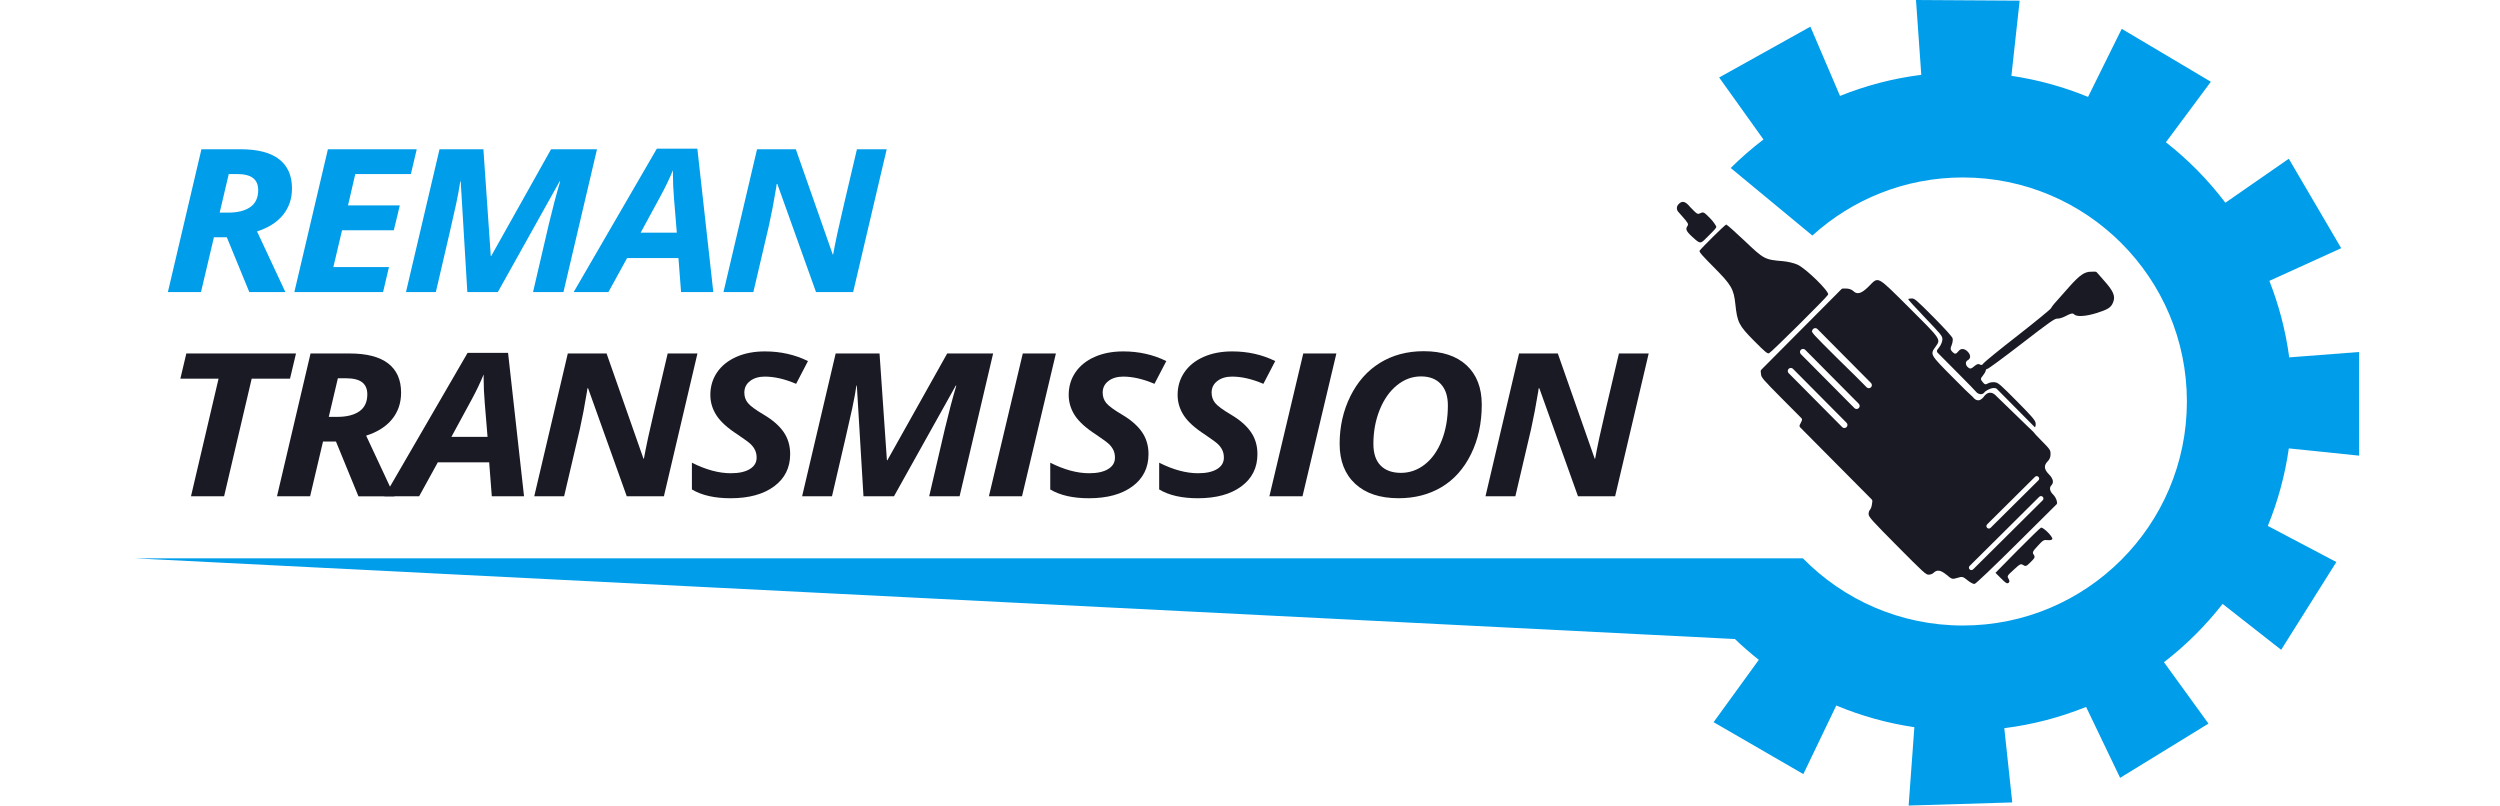
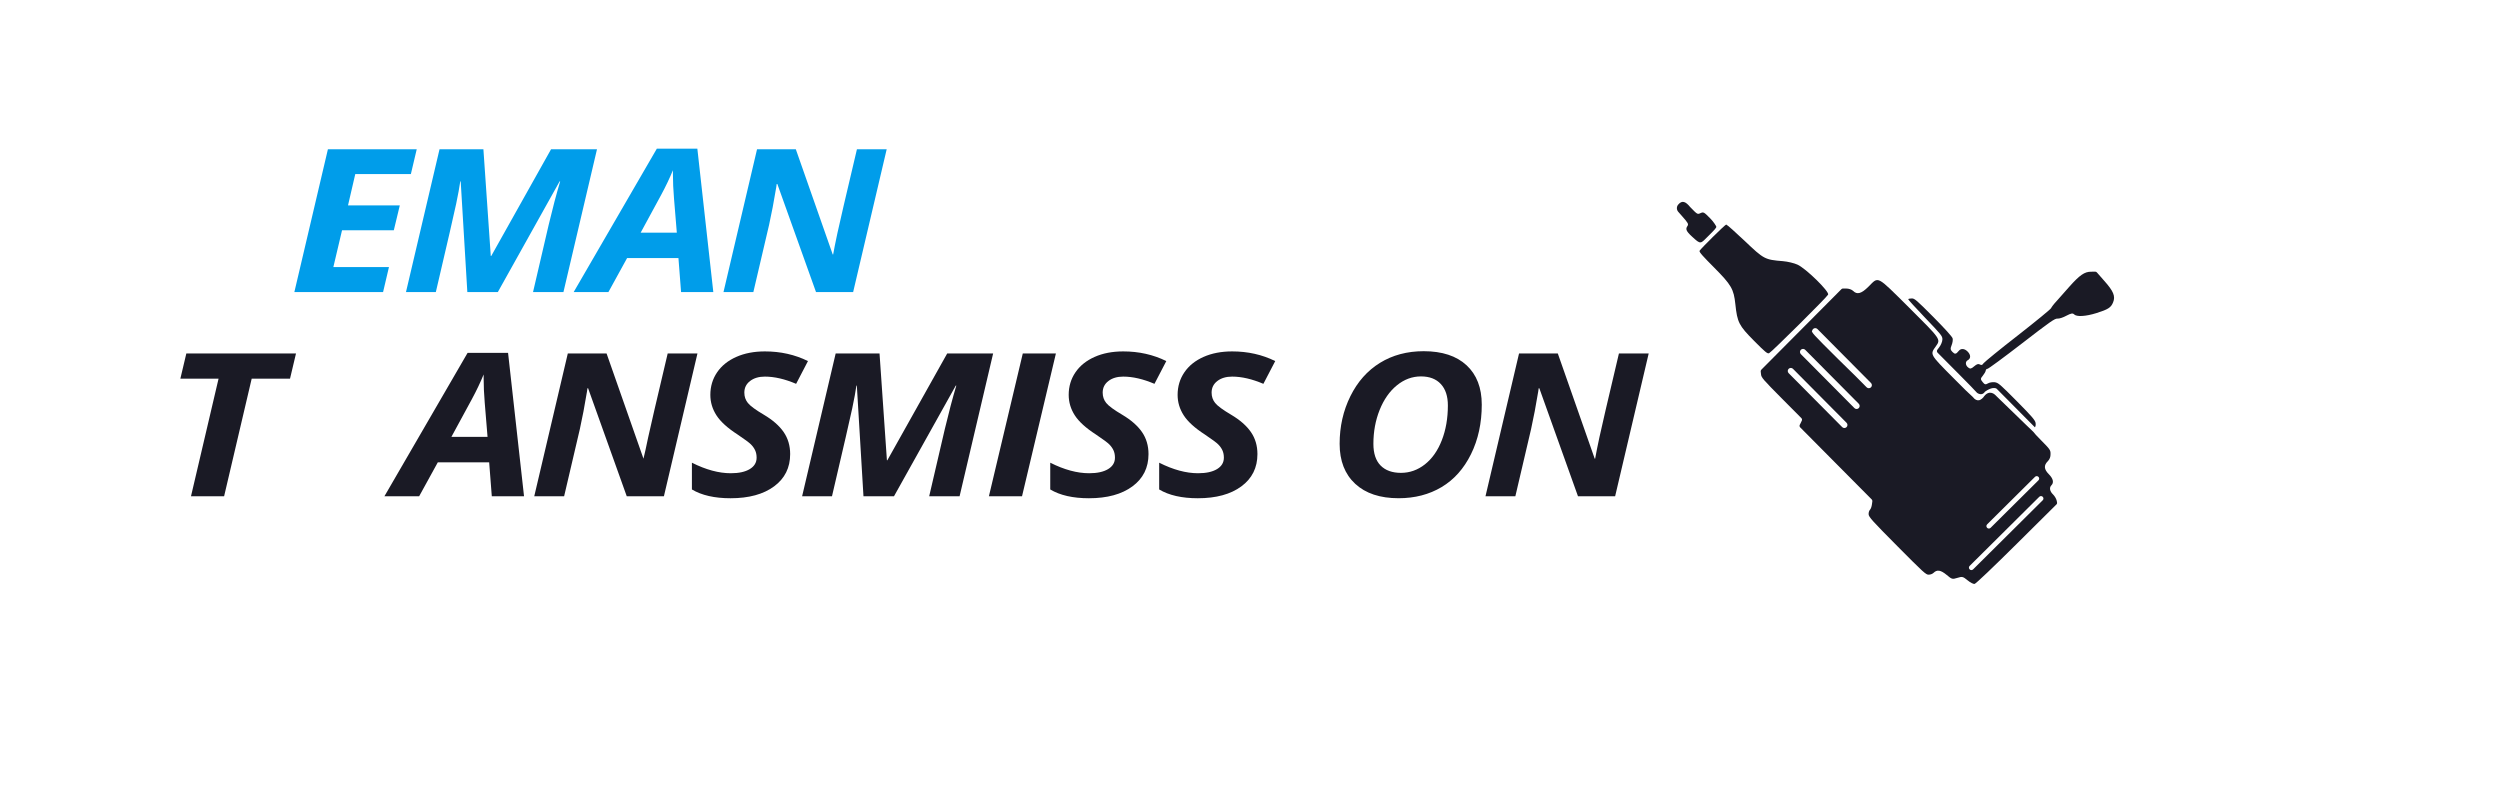
<svg xmlns="http://www.w3.org/2000/svg" width="180" height="58" viewBox="0 0 277 100" fill="none">
-   <path d="M9.883 29.451L8.279 36.255H4.168L8.333 18.526H13.171C15.3 18.526 16.899 18.937 17.97 19.762C19.038 20.588 19.574 21.796 19.574 23.39C19.574 24.668 19.201 25.765 18.456 26.683C17.711 27.601 16.638 28.282 15.235 28.727L18.754 36.258H14.276L11.484 29.454H9.883V29.451ZM10.597 26.396H11.647C12.824 26.396 13.74 26.166 14.397 25.705C15.054 25.244 15.38 24.541 15.38 23.594C15.38 22.932 15.165 22.435 14.739 22.101C14.312 21.77 13.639 21.605 12.723 21.605H11.725L10.597 26.396Z" fill="#009DEA" />
  <path d="M30.882 36.255H19.869L24.034 18.526H35.06L34.333 21.607H27.431L26.528 25.501H32.957L32.215 28.582H25.788L24.709 33.153H31.612L30.882 36.255Z" fill="#009DEA" />
  <path d="M44.308 31.779L51.736 18.526H57.438L53.272 36.255H49.498L51.451 27.863C51.927 25.865 52.398 24.083 52.866 22.515H52.799L45.128 36.255H41.341L40.518 22.515H40.464C40.366 23.227 40.195 24.16 39.952 25.317C39.709 26.473 38.868 30.119 37.432 36.255H33.725L37.89 18.526H43.336L44.251 31.779H44.308Z" fill="#009DEA" />
  <path d="M67.548 32.035H61.174L58.856 36.255H54.543L64.868 18.453H69.895L71.876 36.255H67.874L67.548 32.035ZM67.346 28.882L66.997 24.636C66.906 23.578 66.862 22.554 66.862 21.568V21.131C66.467 22.101 65.978 23.128 65.393 24.212L62.858 28.882H67.346Z" fill="#009DEA" />
  <path d="M89.235 36.255H84.625L79.826 22.844H79.745L79.691 23.232C79.404 24.978 79.106 26.538 78.801 27.912L76.848 36.255H73.141L77.306 18.526H82.118L86.699 31.585H86.754C86.862 30.972 87.036 30.093 87.279 28.954C87.522 27.816 88.329 24.339 89.706 18.526H93.4L89.235 36.255Z" fill="#009DEA" />
  <path d="M11.147 61.608H7.036L10.459 47.007H5.717L6.459 43.879H20.072L19.33 47.007H14.572L11.147 61.608Z" fill="#1A1A25" />
-   <path d="M23.428 54.804L21.824 61.608H17.713L21.878 43.879H26.716C28.845 43.879 30.444 44.291 31.515 45.116C32.583 45.941 33.119 47.149 33.119 48.743C33.119 50.021 32.746 51.118 32.001 52.036C31.256 52.955 30.183 53.635 28.78 54.08L32.299 61.611H27.823L25.032 54.807H23.428V54.804ZM24.142 51.749H25.192C26.369 51.749 27.285 51.519 27.942 51.058C28.599 50.598 28.925 49.894 28.925 48.947C28.925 48.285 28.71 47.788 28.284 47.455C27.857 47.123 27.184 46.958 26.268 46.958H25.27L24.142 51.749Z" fill="#1A1A25" />
  <path d="M44.052 57.389H37.678L35.359 61.608H31.047L41.372 43.807H46.398L48.38 61.608H44.378L44.052 57.389ZM43.85 54.235L43.501 49.99C43.41 48.932 43.366 47.907 43.366 46.922V46.484C42.971 47.454 42.482 48.481 41.897 49.565L39.362 54.235H43.85Z" fill="#1A1A25" />
-   <path d="M65.743 61.608H61.132L56.333 48.197H56.253L56.199 48.585C55.912 50.331 55.614 51.891 55.309 53.265L53.356 61.608H49.648L53.814 43.879H58.626L63.207 56.939H63.261C63.37 56.323 63.544 55.446 63.787 54.308C64.03 53.169 64.837 49.692 66.213 43.879H69.908L65.743 61.608Z" fill="#1A1A25" />
+   <path d="M65.743 61.608H61.132L56.333 48.197H56.253L56.199 48.585C55.912 50.331 55.614 51.891 55.309 53.265L53.356 61.608H49.648L53.814 43.879H58.626L63.207 56.939C63.37 56.323 63.544 55.446 63.787 54.308C64.03 53.169 64.837 49.692 66.213 43.879H69.908L65.743 61.608Z" fill="#1A1A25" />
  <path d="M81.417 56.369C81.417 58.059 80.752 59.396 79.422 60.377C78.092 61.36 76.289 61.851 74.018 61.851C72.031 61.851 70.432 61.486 69.219 60.76V57.438C70.952 58.312 72.561 58.747 74.044 58.747C75.05 58.747 75.836 58.576 76.403 58.232C76.97 57.888 77.252 57.417 77.252 56.819C77.252 56.473 77.192 56.167 77.07 55.904C76.949 55.64 76.775 55.397 76.55 55.169C76.325 54.941 75.769 54.53 74.879 53.932C73.64 53.133 72.768 52.339 72.264 51.555C71.759 50.771 71.508 49.925 71.508 49.019C71.508 47.977 71.788 47.045 72.344 46.225C72.9 45.405 73.694 44.766 74.724 44.308C75.754 43.85 76.936 43.623 78.276 43.623C80.227 43.623 82.009 44.024 83.626 44.823L82.157 47.648C80.754 47.051 79.461 46.751 78.276 46.751C77.531 46.751 76.918 46.932 76.442 47.296C75.966 47.661 75.728 48.142 75.728 48.74C75.728 49.234 75.875 49.664 76.173 50.031C76.47 50.398 77.135 50.885 78.167 51.493C79.254 52.139 80.069 52.853 80.607 53.632C81.145 54.411 81.417 55.327 81.417 56.369Z" fill="#1A1A25" />
  <path d="M93.484 57.133L100.911 43.879H106.613L102.448 61.608H98.674L100.627 53.216C101.103 51.219 101.574 49.436 102.042 47.868H101.975L94.304 61.608H90.517L89.694 47.868H89.64C89.541 48.58 89.371 49.514 89.127 50.67C88.884 51.827 88.043 55.472 86.608 61.608H82.9L87.066 43.879H92.511L93.427 57.133H93.484Z" fill="#1A1A25" />
  <path d="M106.088 61.608L110.294 43.879H114.405L110.199 61.608H106.088Z" fill="#1A1A25" />
  <path d="M125.901 56.369C125.901 58.059 125.236 59.396 123.906 60.377C122.577 61.36 120.774 61.851 118.502 61.851C116.515 61.851 114.916 61.486 113.703 60.76V57.438C115.436 58.312 117.046 58.747 118.528 58.747C119.534 58.747 120.321 58.576 120.887 58.232C121.454 57.888 121.736 57.417 121.736 56.819C121.736 56.473 121.676 56.167 121.555 55.904C121.433 55.64 121.26 55.397 121.035 55.169C120.81 54.941 120.254 54.53 119.364 53.932C118.124 53.133 117.253 52.339 116.748 51.555C116.244 50.771 115.993 49.925 115.993 49.019C115.993 47.977 116.272 47.045 116.828 46.225C117.385 45.405 118.179 44.766 119.208 44.308C120.238 43.85 121.42 43.623 122.76 43.623C124.711 43.623 126.494 44.024 128.11 44.823L126.641 47.648C125.239 47.051 123.945 46.751 122.76 46.751C122.015 46.751 121.402 46.932 120.926 47.296C120.45 47.661 120.212 48.142 120.212 48.74C120.212 49.234 120.36 49.664 120.657 50.031C120.955 50.398 121.62 50.885 122.652 51.493C123.738 52.139 124.553 52.853 125.091 53.632C125.629 54.411 125.901 55.327 125.901 56.369Z" fill="#1A1A25" />
  <path d="M139.423 56.369C139.423 58.059 138.758 59.396 137.428 60.377C136.098 61.36 134.295 61.851 132.024 61.851C130.037 61.851 128.438 61.486 127.225 60.76V57.438C128.958 58.312 130.567 58.747 132.049 58.747C133.056 58.747 133.842 58.576 134.409 58.232C134.975 57.888 135.257 57.417 135.257 56.819C135.257 56.473 135.198 56.167 135.076 55.904C134.955 55.64 134.781 55.397 134.556 55.169C134.331 54.941 133.775 54.53 132.885 53.932C131.646 53.133 130.774 52.339 130.27 51.555C129.765 50.771 129.514 49.925 129.514 49.019C129.514 47.977 129.794 47.045 130.35 46.225C130.906 45.405 131.7 44.766 132.73 44.308C133.76 43.85 134.942 43.623 136.282 43.623C138.233 43.623 140.015 44.024 141.632 44.823L140.162 47.648C138.76 47.051 137.467 46.751 136.282 46.751C135.537 46.751 134.924 46.932 134.448 47.296C133.972 47.661 133.734 48.142 133.734 48.74C133.734 49.234 133.881 49.664 134.179 50.031C134.476 50.398 135.141 50.885 136.173 51.493C137.26 52.139 138.075 52.853 138.613 53.632C139.151 54.411 139.423 55.327 139.423 56.369Z" fill="#1A1A25" />
-   <path d="M140.906 61.608L145.113 43.879H149.224L145.017 61.608H140.906Z" fill="#1A1A25" />
  <path d="M167.271 50.233C167.271 52.52 166.826 54.569 165.936 56.375C165.046 58.18 163.827 59.546 162.283 60.467C160.738 61.388 158.958 61.849 156.946 61.849C154.646 61.849 152.85 61.254 151.562 60.061C150.274 58.869 149.627 57.213 149.627 55.094C149.627 52.952 150.072 50.981 150.962 49.183C151.852 47.385 153.078 46.003 154.641 45.041C156.203 44.078 158.012 43.597 160.058 43.597C162.35 43.597 164.125 44.179 165.382 45.343C166.639 46.508 167.271 48.14 167.271 50.233ZM159.724 46.727C158.638 46.727 157.639 47.097 156.731 47.837C155.823 48.577 155.112 49.594 154.594 50.888C154.077 52.181 153.818 53.583 153.818 55.097C153.818 56.284 154.115 57.182 154.713 57.79C155.311 58.395 156.154 58.7 157.241 58.7C158.327 58.7 159.318 58.349 160.213 57.645C161.108 56.941 161.807 55.948 162.309 54.662C162.811 53.376 163.064 51.933 163.064 50.334C163.064 49.185 162.772 48.298 162.187 47.672C161.605 47.041 160.782 46.727 159.724 46.727Z" fill="#1A1A25" />
  <path d="M183.826 61.608H179.216L174.417 48.197H174.337L174.283 48.585C173.996 50.331 173.698 51.891 173.393 53.265L171.44 61.608H167.732L171.898 43.879H176.71L181.291 56.939H181.346C181.454 56.323 181.627 55.446 181.871 54.308C182.114 53.167 182.921 49.692 184.297 43.879H187.992L183.826 61.608Z" fill="#1A1A25" />
  <path d="M206.456 32.848C206.058 32.664 205.24 32.468 204.661 32.421C202.4 32.24 202.294 32.175 199.921 29.917C198.773 28.825 197.722 27.896 197.614 27.873C197.414 27.938 194.496 30.833 194.307 31.133C194.217 31.278 194.843 31.932 196.098 33.195C198.266 35.378 198.553 35.885 198.752 37.769C198.993 40.019 199.184 40.407 201.073 42.309C202.457 43.703 202.736 43.941 202.94 43.846C203.243 43.716 210.135 36.873 210.267 36.573C210.438 36.188 207.488 33.303 206.456 32.848Z" fill="#1A1A25" />
-   <path d="M232.668 71.853C232.463 71.519 232.476 71.485 233.307 70.725C234.116 69.985 234.171 69.954 234.494 70.148C234.794 70.342 234.882 70.301 235.41 69.775C235.94 69.25 235.982 69.165 235.79 68.862C235.599 68.559 235.64 68.474 236.3 67.755C236.96 67.036 237.045 66.994 237.529 67.049C237.842 67.082 238.077 67.018 238.1 66.912C238.178 66.622 236.934 65.39 236.685 65.507C236.577 65.548 235.27 66.826 233.767 68.34L231.043 71.108L231.741 71.809C232.311 72.381 232.471 72.479 232.655 72.362C232.807 72.251 232.807 72.101 232.668 71.853Z" fill="#1A1A25" />
  <path d="M196.384 28.127C196.322 27.989 196.063 27.545 195.603 27.079C194.863 26.334 194.798 26.29 194.441 26.45C194.043 26.631 194.053 26.642 193.148 25.708C193.145 25.705 193.14 25.7 193.137 25.697C192.576 25.012 192.144 24.828 191.657 25.397C191.435 25.656 191.438 26.039 191.663 26.295L192.126 26.82C192.886 27.674 192.961 27.814 192.811 28.049C192.553 28.414 192.602 28.665 193.378 29.376C194.498 30.403 194.392 30.295 195.473 29.221C196.053 28.644 196.443 28.256 196.384 28.127Z" fill="#1A1A25" />
  <path d="M238.686 62.369L238.635 62.131C238.583 61.906 238.389 61.58 238.195 61.386C237.786 60.998 237.693 60.534 237.983 60.245C238.316 59.911 238.213 59.417 237.664 58.866C237.054 58.25 237.023 57.766 237.54 57.252C237.768 57.026 237.887 56.713 237.877 56.38C237.89 55.873 237.815 55.777 236.7 54.651C236.172 54.119 235.877 53.803 235.74 53.606L234.816 52.721L230.982 49.004C230.982 49.004 230.312 48.334 229.647 49.175C229.647 49.175 229.458 49.48 229.171 49.622C229.114 49.658 229.05 49.682 228.985 49.684C228.76 49.723 228.499 49.64 228.227 49.278C227.813 48.924 227.114 48.233 225.857 46.965C222.854 43.941 222.898 44.026 223.643 42.984C224.271 42.104 224.271 42.125 220.29 38.159C216.202 34.108 216.567 34.302 215.271 35.59C214.386 36.47 213.856 36.607 213.354 36.1C213.204 35.95 212.839 35.818 212.536 35.818L212.115 35.815C212.04 35.815 211.967 35.844 211.916 35.898L206.941 40.899L201.979 45.889C201.919 45.949 201.888 46.034 201.898 46.119L201.935 46.448C201.966 46.867 202.18 47.105 204.529 49.472L206.946 51.904C207.029 51.987 207.052 52.114 207 52.22L206.876 52.483L206.749 52.732C206.695 52.84 206.716 52.97 206.801 53.055L211.217 57.505L215.68 61.999C215.742 62.061 215.77 62.146 215.757 62.234L215.708 62.591C215.675 62.881 215.566 63.184 215.457 63.29C215.359 63.385 215.284 63.634 215.294 63.838C215.315 64.182 215.711 64.625 218.854 67.791C222.147 71.108 222.416 71.356 222.76 71.338C222.975 71.338 223.234 71.232 223.353 71.113C223.785 70.683 224.248 70.761 224.978 71.366C225.632 71.918 225.686 71.928 226.312 71.736C226.915 71.545 227.003 71.566 227.583 72.042C227.937 72.334 228.312 72.518 228.452 72.487C228.612 72.456 230.84 70.332 233.714 67.478L238.609 62.62C238.679 62.56 238.707 62.462 238.686 62.369ZM208.304 41.01C208.322 40.948 208.353 40.891 208.4 40.842C208.55 40.694 208.79 40.694 208.938 40.844L215.589 47.545C215.737 47.695 215.737 47.935 215.587 48.083C215.437 48.23 215.196 48.23 215.048 48.08L213.605 46.626C213.103 46.143 212.438 45.491 211.546 44.611C208.304 41.388 208.123 41.207 208.304 41.01ZM206.884 43.421C207.034 43.274 207.274 43.274 207.422 43.424L214.073 50.124C214.221 50.274 214.221 50.515 214.071 50.662C213.92 50.81 213.68 50.81 213.532 50.66L206.881 43.959C206.734 43.809 206.734 43.569 206.884 43.421ZM212.016 53.022L205.365 46.321C205.218 46.171 205.218 45.931 205.368 45.783C205.518 45.636 205.758 45.636 205.906 45.786L212.557 52.486C212.705 52.636 212.705 52.877 212.555 53.024C212.404 53.172 212.164 53.172 212.016 53.022ZM230.434 65.525C230.315 65.644 230.121 65.644 230.004 65.522C229.885 65.403 229.885 65.209 230.007 65.093L235.949 59.194C236.068 59.075 236.262 59.075 236.379 59.197C236.498 59.316 236.498 59.51 236.376 59.626L230.434 65.525ZM228.263 70.683C228.144 70.802 227.95 70.802 227.834 70.681C227.715 70.562 227.715 70.368 227.836 70.251L236.48 61.67C236.599 61.551 236.793 61.551 236.909 61.673C237.028 61.792 237.028 61.986 236.906 62.102L228.263 70.683Z" fill="#1A1A25" />
  <path d="M224.452 42.138C224.452 42.397 224.276 42.826 224.061 43.105L223.828 43.416C223.746 43.527 223.756 43.682 223.854 43.781L226.527 46.471C227.688 47.641 228.374 48.342 228.749 48.758C228.749 48.758 229.344 49.232 229.727 48.634C229.727 48.634 230.64 47.92 231.181 48.251L235.938 53.045C236.021 52.952 236.06 52.703 236.019 52.494C235.957 52.15 235.558 51.684 233.683 49.793C231.579 47.674 231.388 47.501 230.925 47.447C230.666 47.423 230.288 47.477 230.107 47.594C229.805 47.765 229.709 47.754 229.44 47.418C229.16 47.071 229.173 46.996 229.476 46.632C229.66 46.407 229.823 46.117 229.833 45.998C229.843 45.879 229.931 45.793 230.05 45.783C230.159 45.783 232.079 44.37 234.314 42.645C237.811 39.944 238.427 39.504 238.751 39.551C238.945 39.574 239.452 39.414 239.85 39.189C240.432 38.889 240.626 38.847 240.81 39.031C241.12 39.344 242.241 39.284 243.568 38.868C245.022 38.41 245.379 38.185 245.64 37.541C245.956 36.778 245.699 36.151 244.53 34.845L243.63 33.818C243.575 33.756 243.498 33.722 243.415 33.722L242.908 33.73C242.111 33.727 241.506 34.133 240.199 35.603C239.679 36.203 238.968 36.997 238.621 37.385C238.275 37.75 237.982 38.149 237.951 38.244C237.93 38.353 236.06 39.885 233.814 41.641C231.608 43.349 229.73 44.896 229.559 45.092C229.551 45.1 229.546 45.108 229.541 45.118C229.414 45.32 229.297 45.348 229.119 45.253C228.935 45.134 228.731 45.185 228.408 45.465C228.04 45.786 227.9 45.819 227.675 45.636C227.29 45.354 227.269 44.88 227.613 44.709C227.991 44.505 227.994 44.055 227.585 43.644C227.199 43.255 226.757 43.222 226.488 43.553C226.141 43.982 226.012 44.003 225.701 43.69C225.443 43.431 225.422 43.279 225.598 42.849C225.717 42.559 225.774 42.182 225.72 41.998C225.655 41.783 224.755 40.79 223.319 39.341C221.226 37.235 220.99 37.039 220.657 37.049C220.442 37.049 220.248 37.09 220.204 37.135C220.17 37.166 221.115 38.203 222.305 39.447C224.325 41.556 224.465 41.719 224.452 42.138Z" fill="#1A1A25" />
-   <path d="M267.457 55.663L276.184 56.563L276.178 43.695L267.507 44.365C267.064 41.056 266.226 37.874 265.041 34.866L273.959 30.809L267.452 19.706L259.582 25.167C257.453 22.357 254.97 19.832 252.196 17.659L257.779 10.149L246.714 3.578L242.534 12.03C239.525 10.793 236.338 9.903 233.019 9.412L234.043 0.08L221.175 0L221.832 9.288C218.309 9.732 214.927 10.625 211.743 11.908L208.064 3.309L196.74 9.619L202.24 17.315C200.81 18.407 199.449 19.587 198.176 20.854L208.31 29.241C213.246 24.761 219.801 22.029 226.993 22.029C242.353 22.029 254.804 34.48 254.804 49.84C254.804 65.199 242.353 77.65 226.993 77.65C219.214 77.65 212.182 74.455 207.135 69.307H191.044H0L198.691 79.327L198.675 79.306C199.627 80.222 200.626 81.091 201.663 81.911L196.05 89.649L207.189 96.094L211.28 87.58C214.34 88.858 217.589 89.773 220.973 90.273L220.262 100L233.125 99.612L232.136 90.394C235.683 89.949 239.088 89.049 242.291 87.755L246.515 96.559L257.482 89.828L251.958 82.206C254.675 80.108 257.122 77.674 259.236 74.968L266.505 80.664L273.356 69.77L264.847 65.287C266.091 62.245 266.979 59.019 267.457 55.663Z" fill="#009DEA" />
</svg>